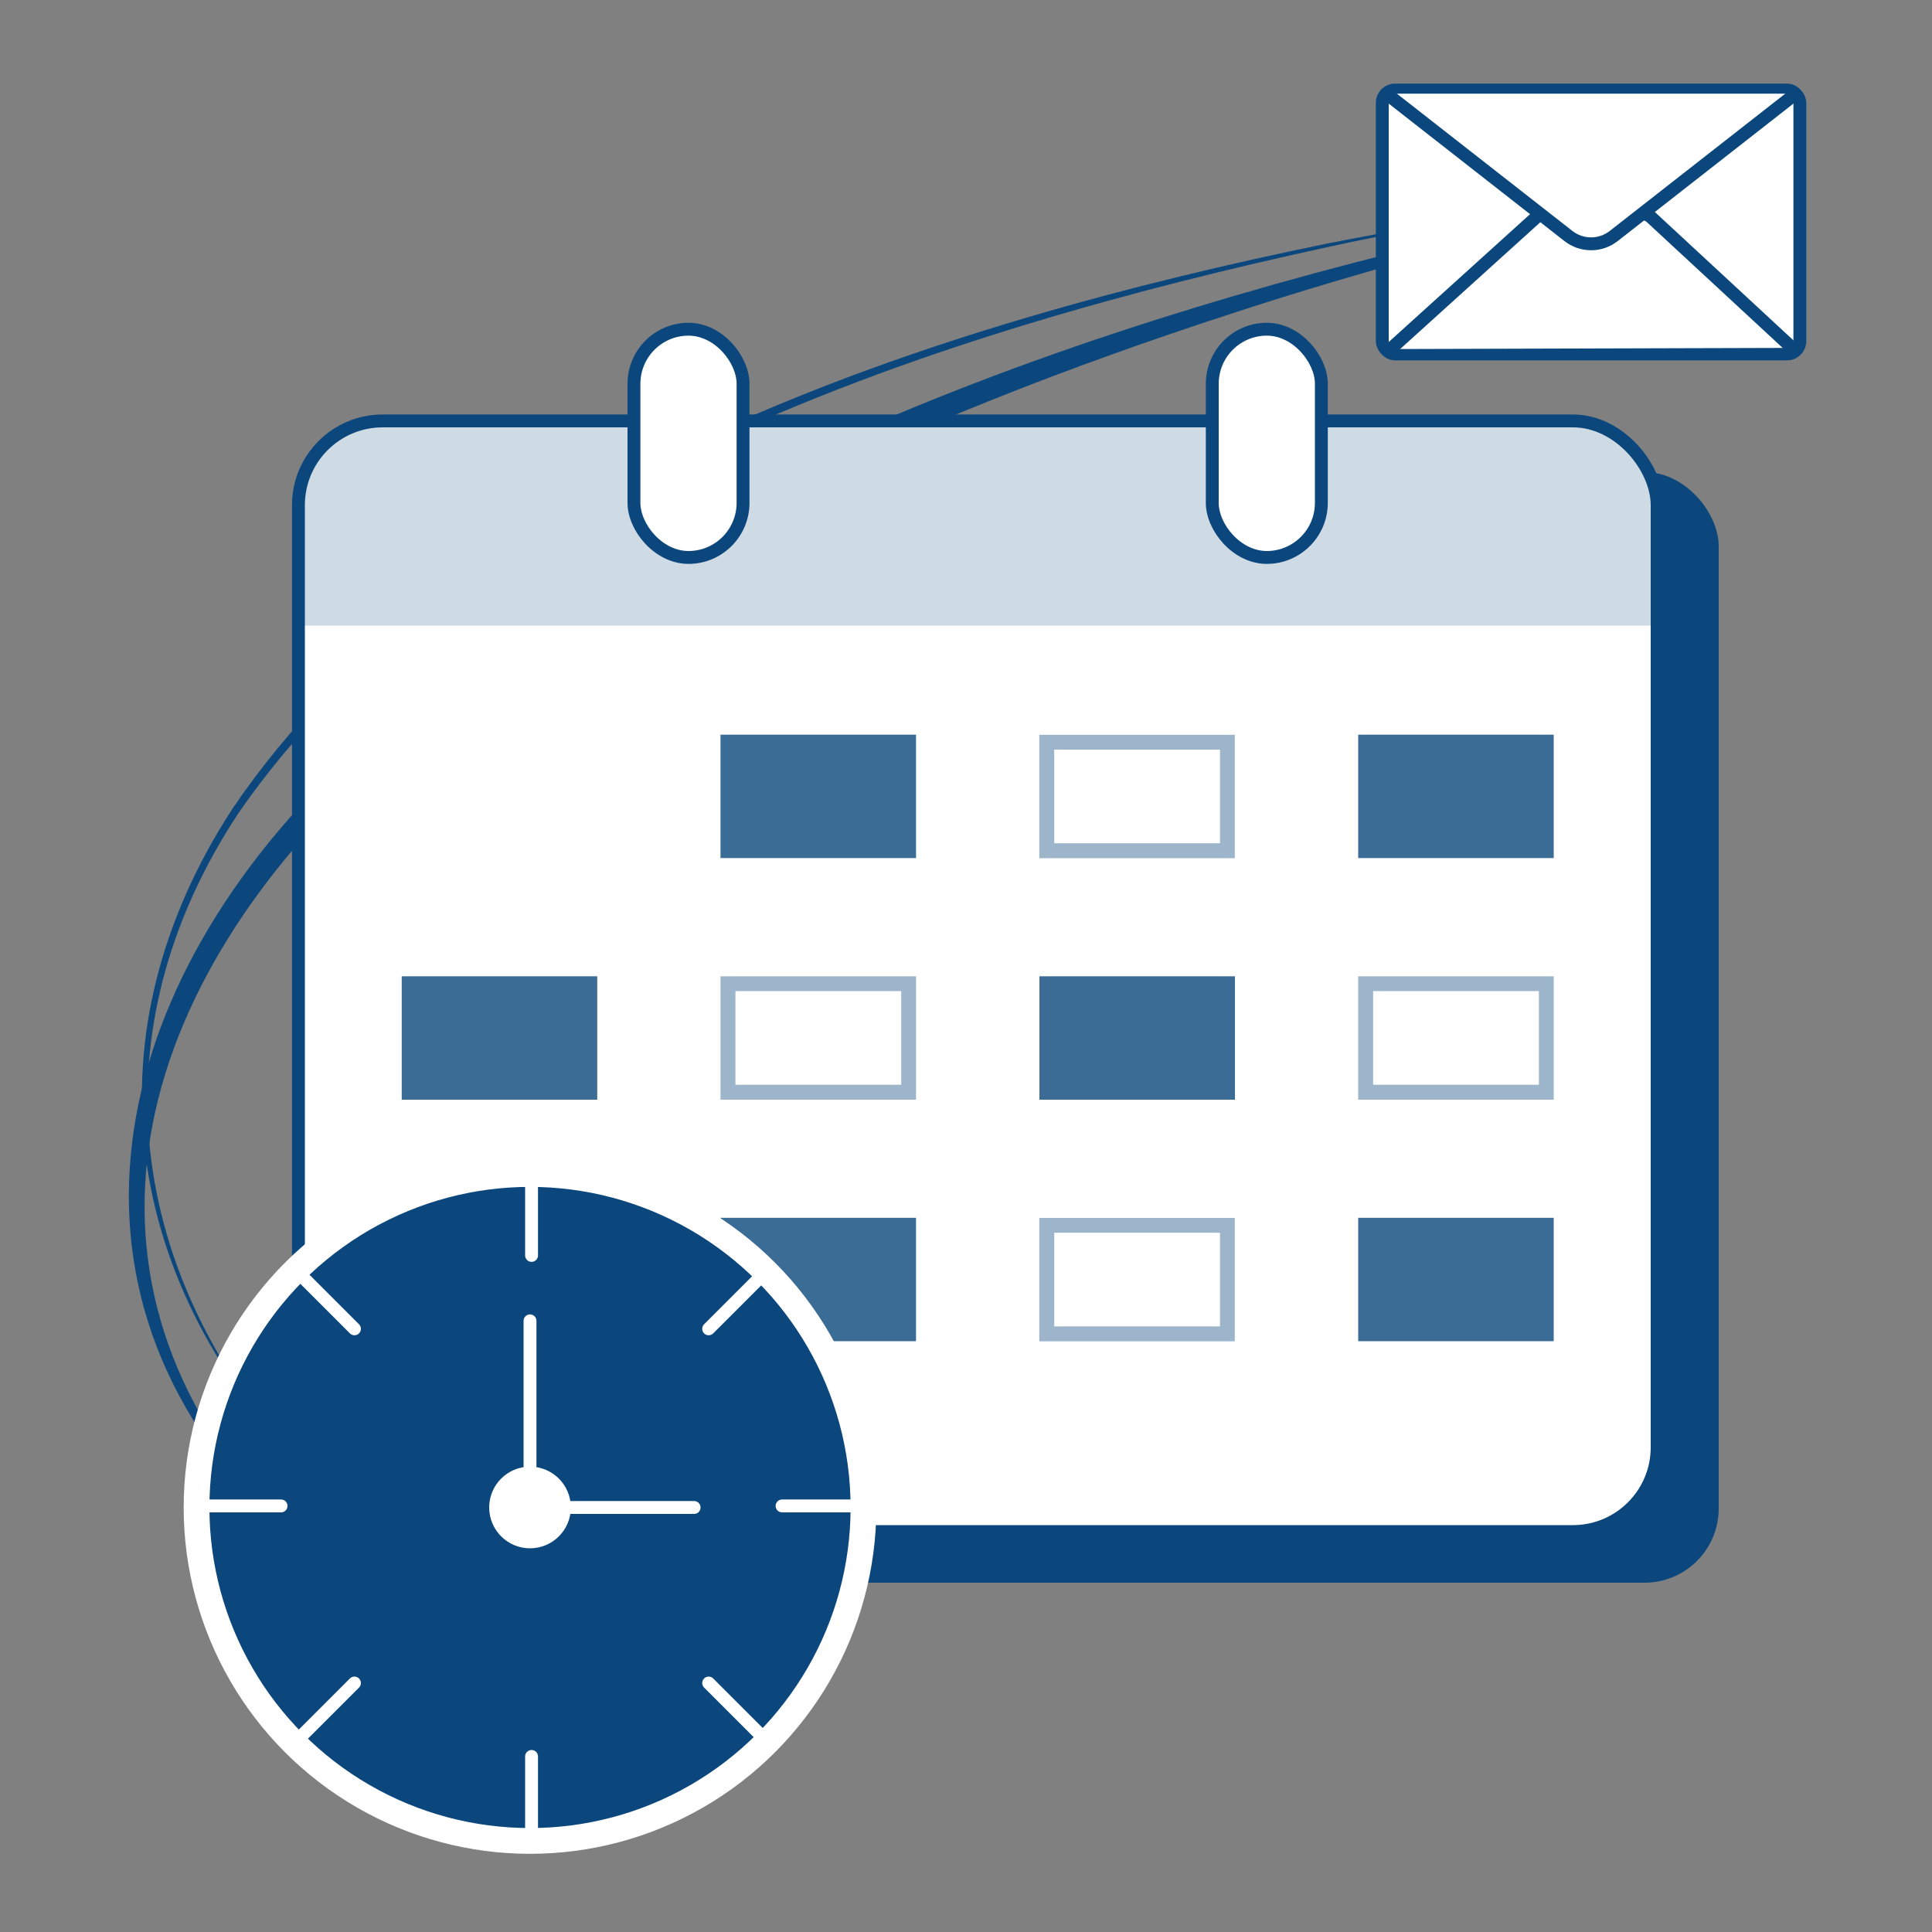
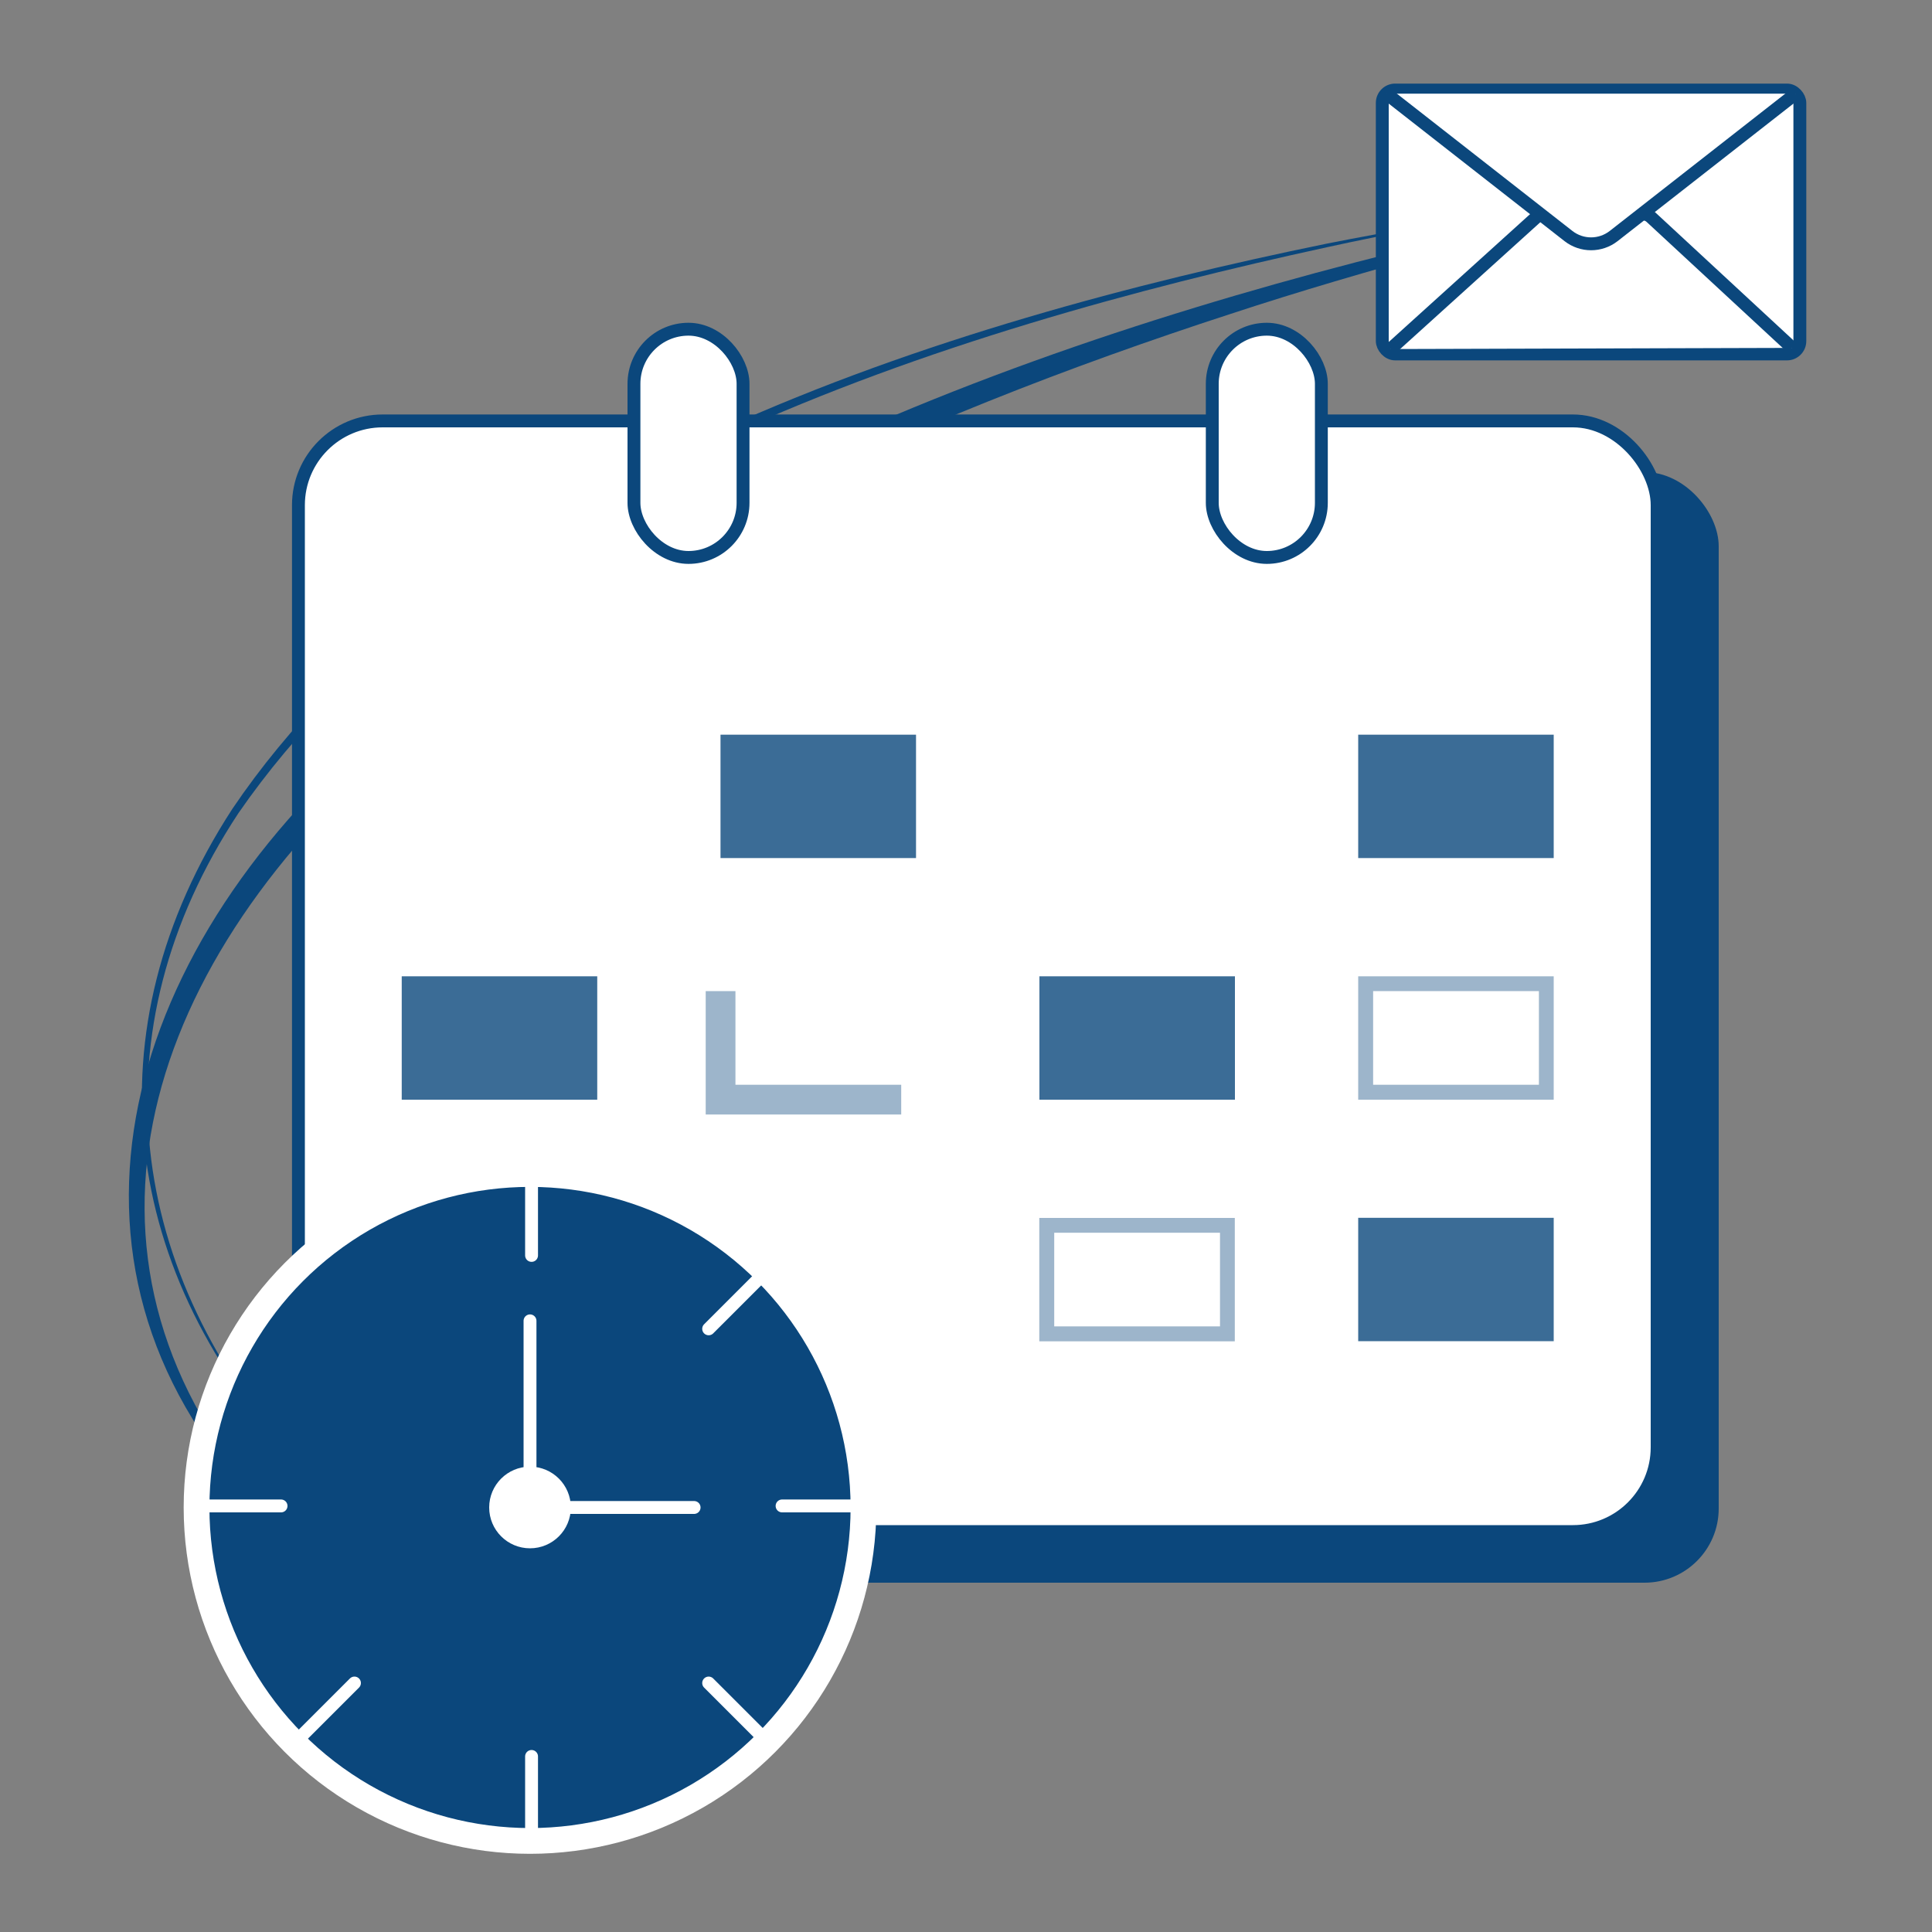
<svg xmlns="http://www.w3.org/2000/svg" id="_排程:時鐘_月曆_發郵件" data-name="排程:時鐘、月曆、(!)發郵件" viewBox="0 0 150 150">
  <rect x="0" y="0" width="150" height="150" fill="#808080" stroke="none" />
  <defs>
    <style>
      .cls-1, .cls-2, .cls-3, .cls-4 {
        fill: #0b477c;
      }

      .cls-5, .cls-6 {
        fill: #fff;
      }

      .cls-6 {
        stroke: #0b477c;
      }

      .cls-6, .cls-7, .cls-3 {
        stroke-miterlimit: 10;
      }

      .cls-8 {
        opacity: .4;
      }

      .cls-8, .cls-7 {
        fill: none;
      }

      .cls-7 {
        stroke-linecap: round;
      }

      .cls-7, .cls-3 {
        stroke: #fff;
      }

      .cls-2 {
        opacity: .2;
      }

      .cls-3 {
        stroke-width: 2px;
      }

      .cls-4 {
        opacity: .8;
      }
    </style>
  </defs>
  <path class="cls-1" d="m25.26,121.49c-21.88-17.24-18.61-41.9-.43-60.52,23.01-23.8,60.87-36.46,92.57-43.53,3.74-.81,7.5-1.53,11.25-2.26-10.84,2.67-22.57,5.72-33.1,9.19-12.53,4.07-25.28,9.02-37.02,15.01-11.67,6.07-23.18,13.39-32.38,22.84-17.97,18.38-21.41,41.22-.89,59.26h0Z" />
  <path class="cls-1" d="m23.31,113.75c-13.94-14.8-16.49-33.69-5.27-50.95,17.68-26.15,55.33-37.81,84.95-43.88,4.97-.99,10.62-1.92,15.61-2.71-4.97.87-10.59,1.89-15.55,2.98-29.46,6.4-66.64,18.07-84.53,43.93-11.22,16.98-8.7,35.79,4.79,50.64h0Z" />
  <g>
    <rect class="cls-1" x="27.95" y="36.65" width="105.49" height="86.23" rx="5.76" ry="5.76" />
    <rect class="cls-6" x="23.17" y="32.68" width="105.49" height="86.23" rx="6.54" ry="6.54" />
-     <path class="cls-2" d="m29.95,32.68h91.93c3.74,0,6.78,3.04,6.78,6.78v9.11H23.17v-9.11c0-3.74,3.04-6.78,6.78-6.78Z" />
    <g class="cls-8">
      <path class="cls-1" d="m119.48,76.95v7.27h-12.87v-7.27h12.87m1.15-1.15h-15.18v9.58h15.18v-9.58h0Z" />
    </g>
    <rect class="cls-4" x="55.94" y="57.04" width="15.18" height="9.58" />
    <g class="cls-8">
-       <path class="cls-1" d="m94.72,58.2v7.27h-12.87v-7.27h12.87m1.15-1.15h-15.18v9.58h15.18v-9.58h0Z" />
-     </g>
+       </g>
    <rect class="cls-4" x="105.45" y="57.04" width="15.18" height="9.58" />
    <rect class="cls-4" x="31.19" y="75.8" width="15.18" height="9.58" />
    <g class="cls-8">
-       <path class="cls-1" d="m69.97,76.95v7.27h-12.87v-7.27h12.87m1.15-1.15h-15.18v9.58h15.18v-9.58h0Z" />
+       <path class="cls-1" d="m69.97,76.95v7.27h-12.87v-7.27h12.87h-15.18v9.58h15.18v-9.58h0Z" />
    </g>
    <rect class="cls-4" x="80.7" y="75.8" width="15.18" height="9.58" />
    <g class="cls-8">
      <path class="cls-1" d="m45.21,95.71v7.27h-12.87v-7.27h12.87m1.15-1.15h-15.18v9.58h15.18v-9.58h0Z" />
    </g>
-     <rect class="cls-4" x="55.94" y="94.55" width="15.18" height="9.58" />
    <g class="cls-8">
      <path class="cls-1" d="m94.72,95.71v7.27h-12.87v-7.27h12.87m1.15-1.15h-15.18v9.58h15.18v-9.58h0Z" />
    </g>
    <rect class="cls-4" x="105.45" y="94.55" width="15.18" height="9.58" />
    <g>
      <rect class="cls-6" x="49.22" y="25.56" width="8.47" height="17.72" rx="4.24" ry="4.24" />
      <rect class="cls-6" x="94.12" y="25.56" width="8.47" height="17.72" rx="4.24" ry="4.24" />
    </g>
  </g>
  <circle class="cls-3" cx="41.15" cy="117.04" r="25.89" />
  <g>
    <line class="cls-7" x1="55.02" y1="130.67" x2="59.58" y2="135.23" />
-     <line class="cls-7" x1="22.96" y1="98.61" x2="27.52" y2="103.17" />
  </g>
  <g>
    <line class="cls-7" x1="55.02" y1="103.17" x2="59.58" y2="98.61" />
    <line class="cls-7" x1="22.96" y1="135.23" x2="27.52" y2="130.67" />
  </g>
  <g>
    <line class="cls-7" x1="41.27" y1="136.37" x2="41.27" y2="142.81" />
    <line class="cls-7" x1="41.27" y1="91.03" x2="41.27" y2="97.47" />
  </g>
  <g>
    <line class="cls-7" x1="60.72" y1="116.92" x2="67.16" y2="116.92" />
    <line class="cls-7" x1="15.38" y1="116.92" x2="21.82" y2="116.92" />
  </g>
  <g>
    <rect class="cls-6" x="107.32" y="6.99" width="32.42" height="20.49" rx="1" ry="1" />
    <path class="cls-6" d="m107.96,27.1l11.32-10.24c.18-.17.43-.26.68-.26h7.55c.25,0,.5.1.68.27l10.95,10.14" />
    <path class="cls-6" d="m107.64,7.27l14.14,11.06c1.03.8,2.47.8,3.5,0l14.14-11.06" />
  </g>
  <line class="cls-7" x1="43.72" y1="117.04" x2="53.89" y2="117.04" />
  <line class="cls-7" x1="41.15" y1="117.04" x2="41.15" y2="102.55" />
  <circle class="cls-5" cx="41.15" cy="117.04" r="3.17" />
</svg>